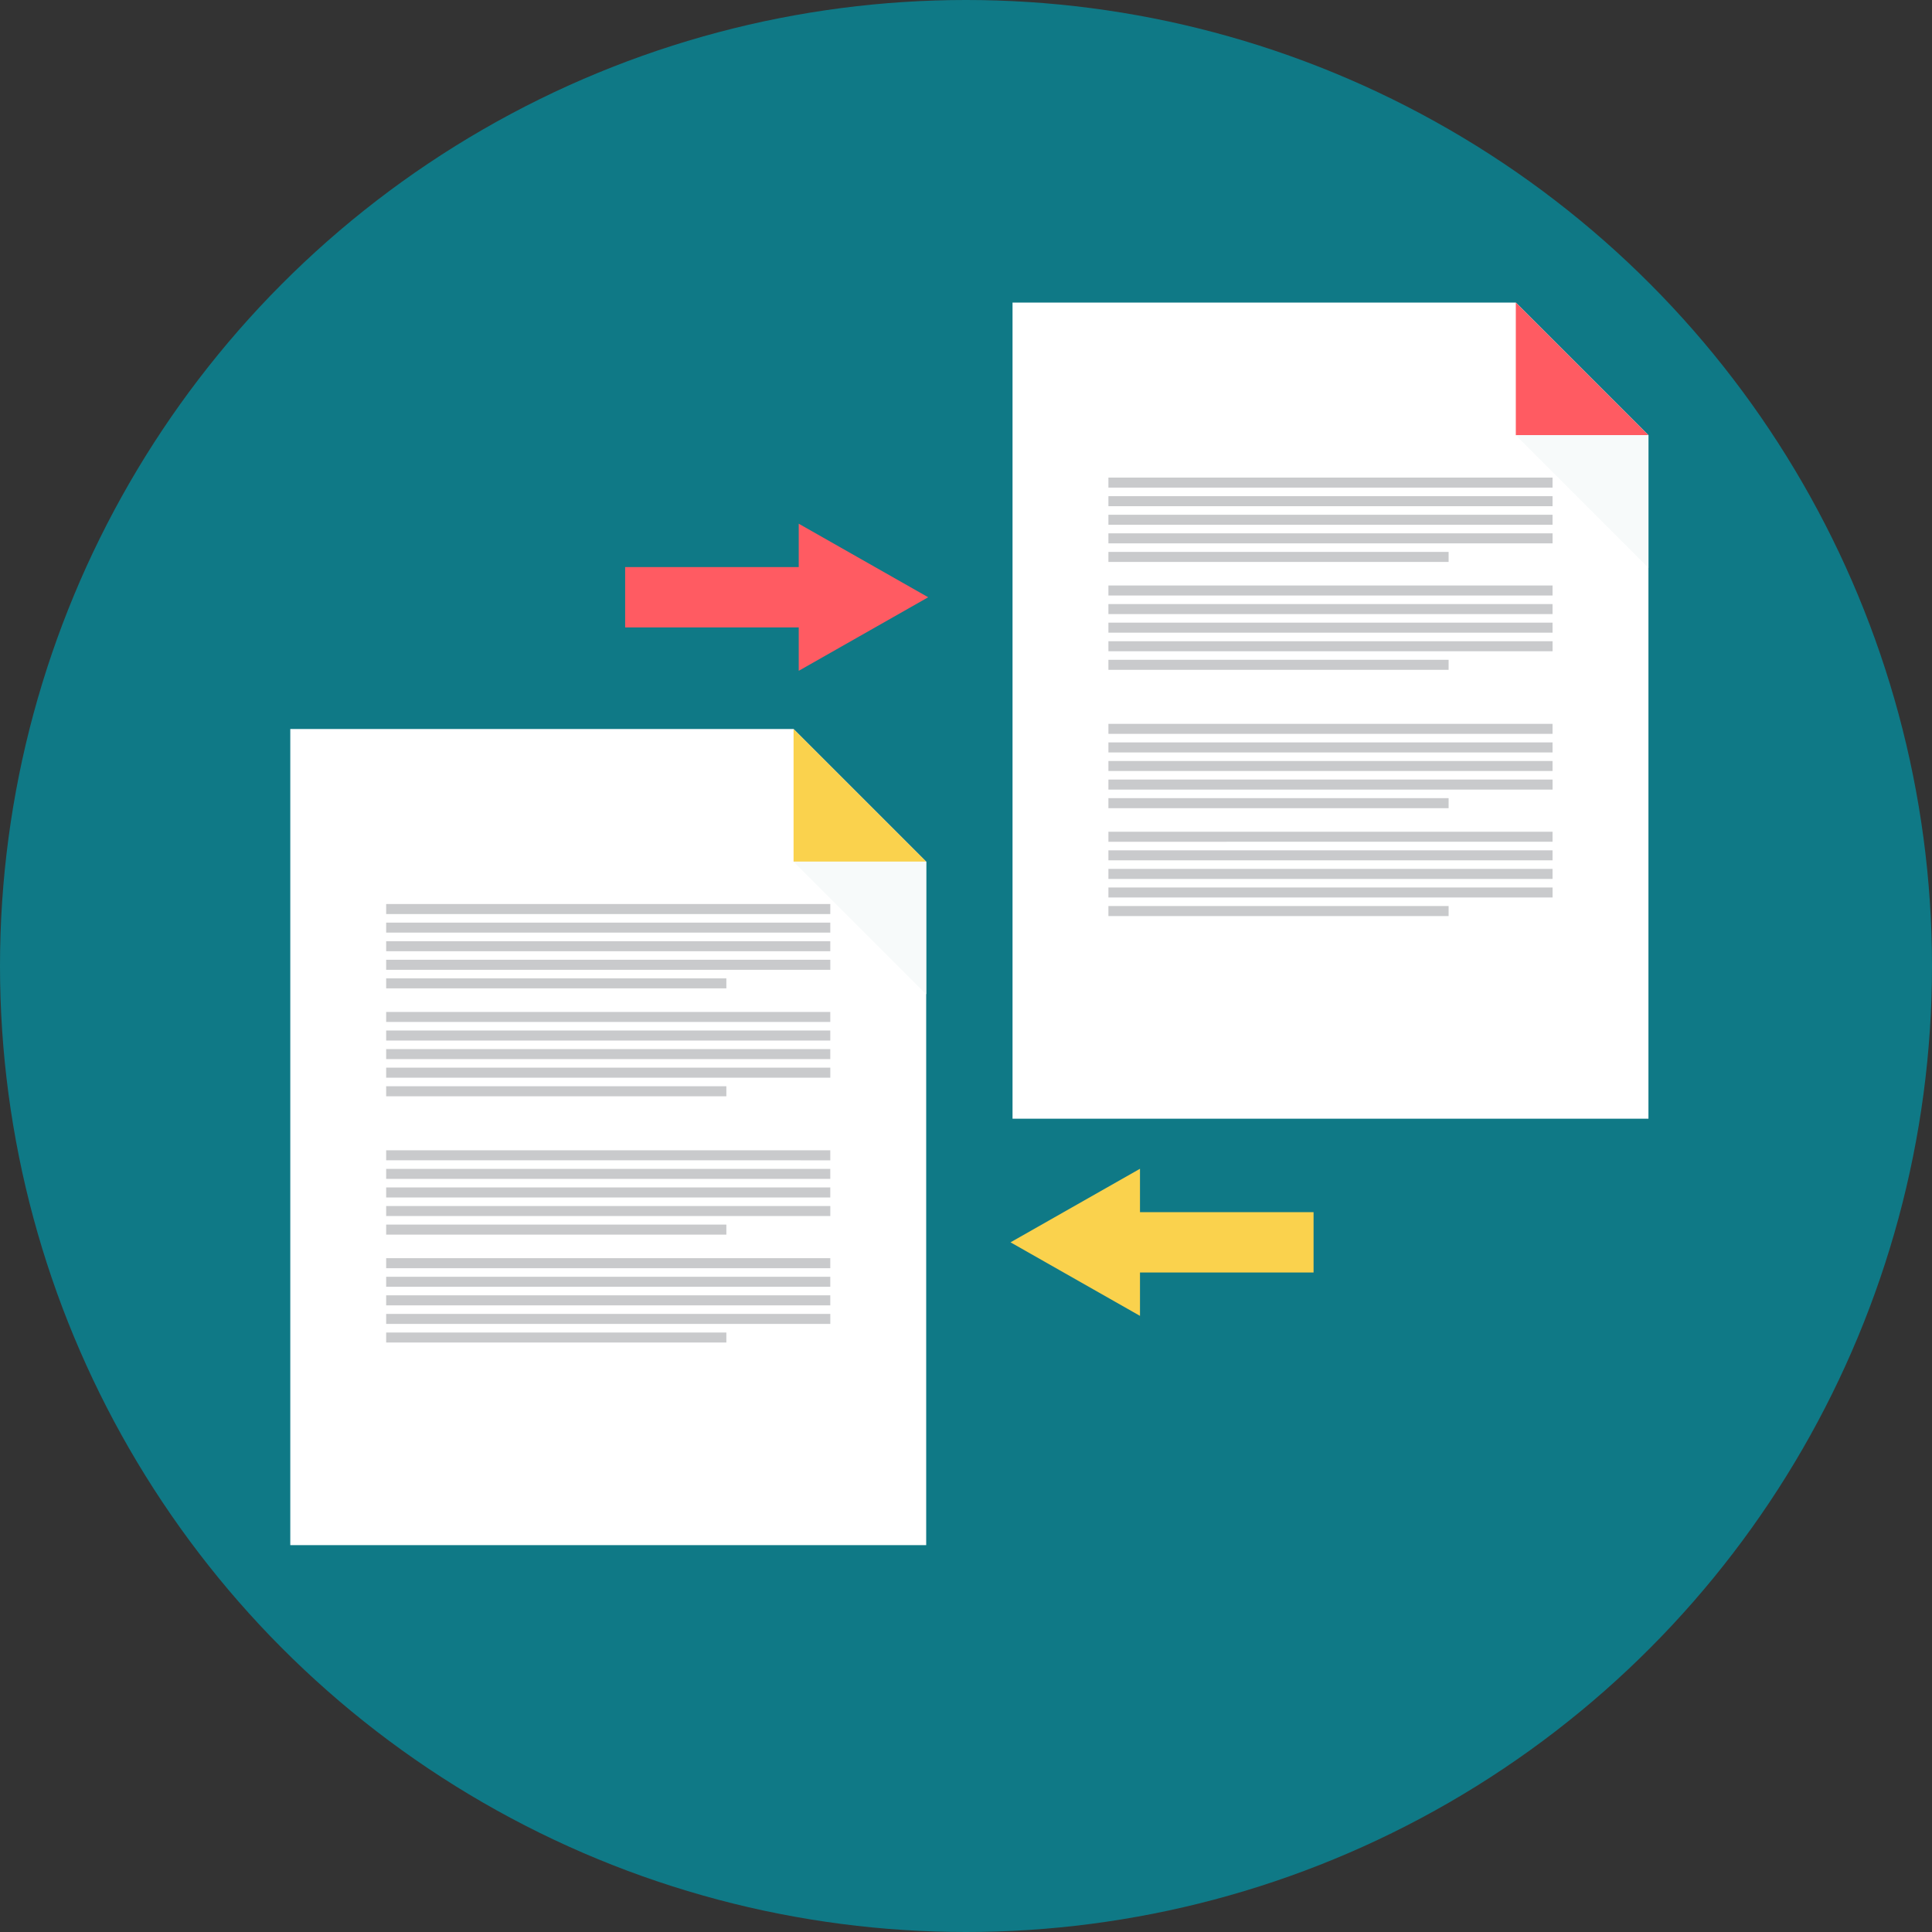
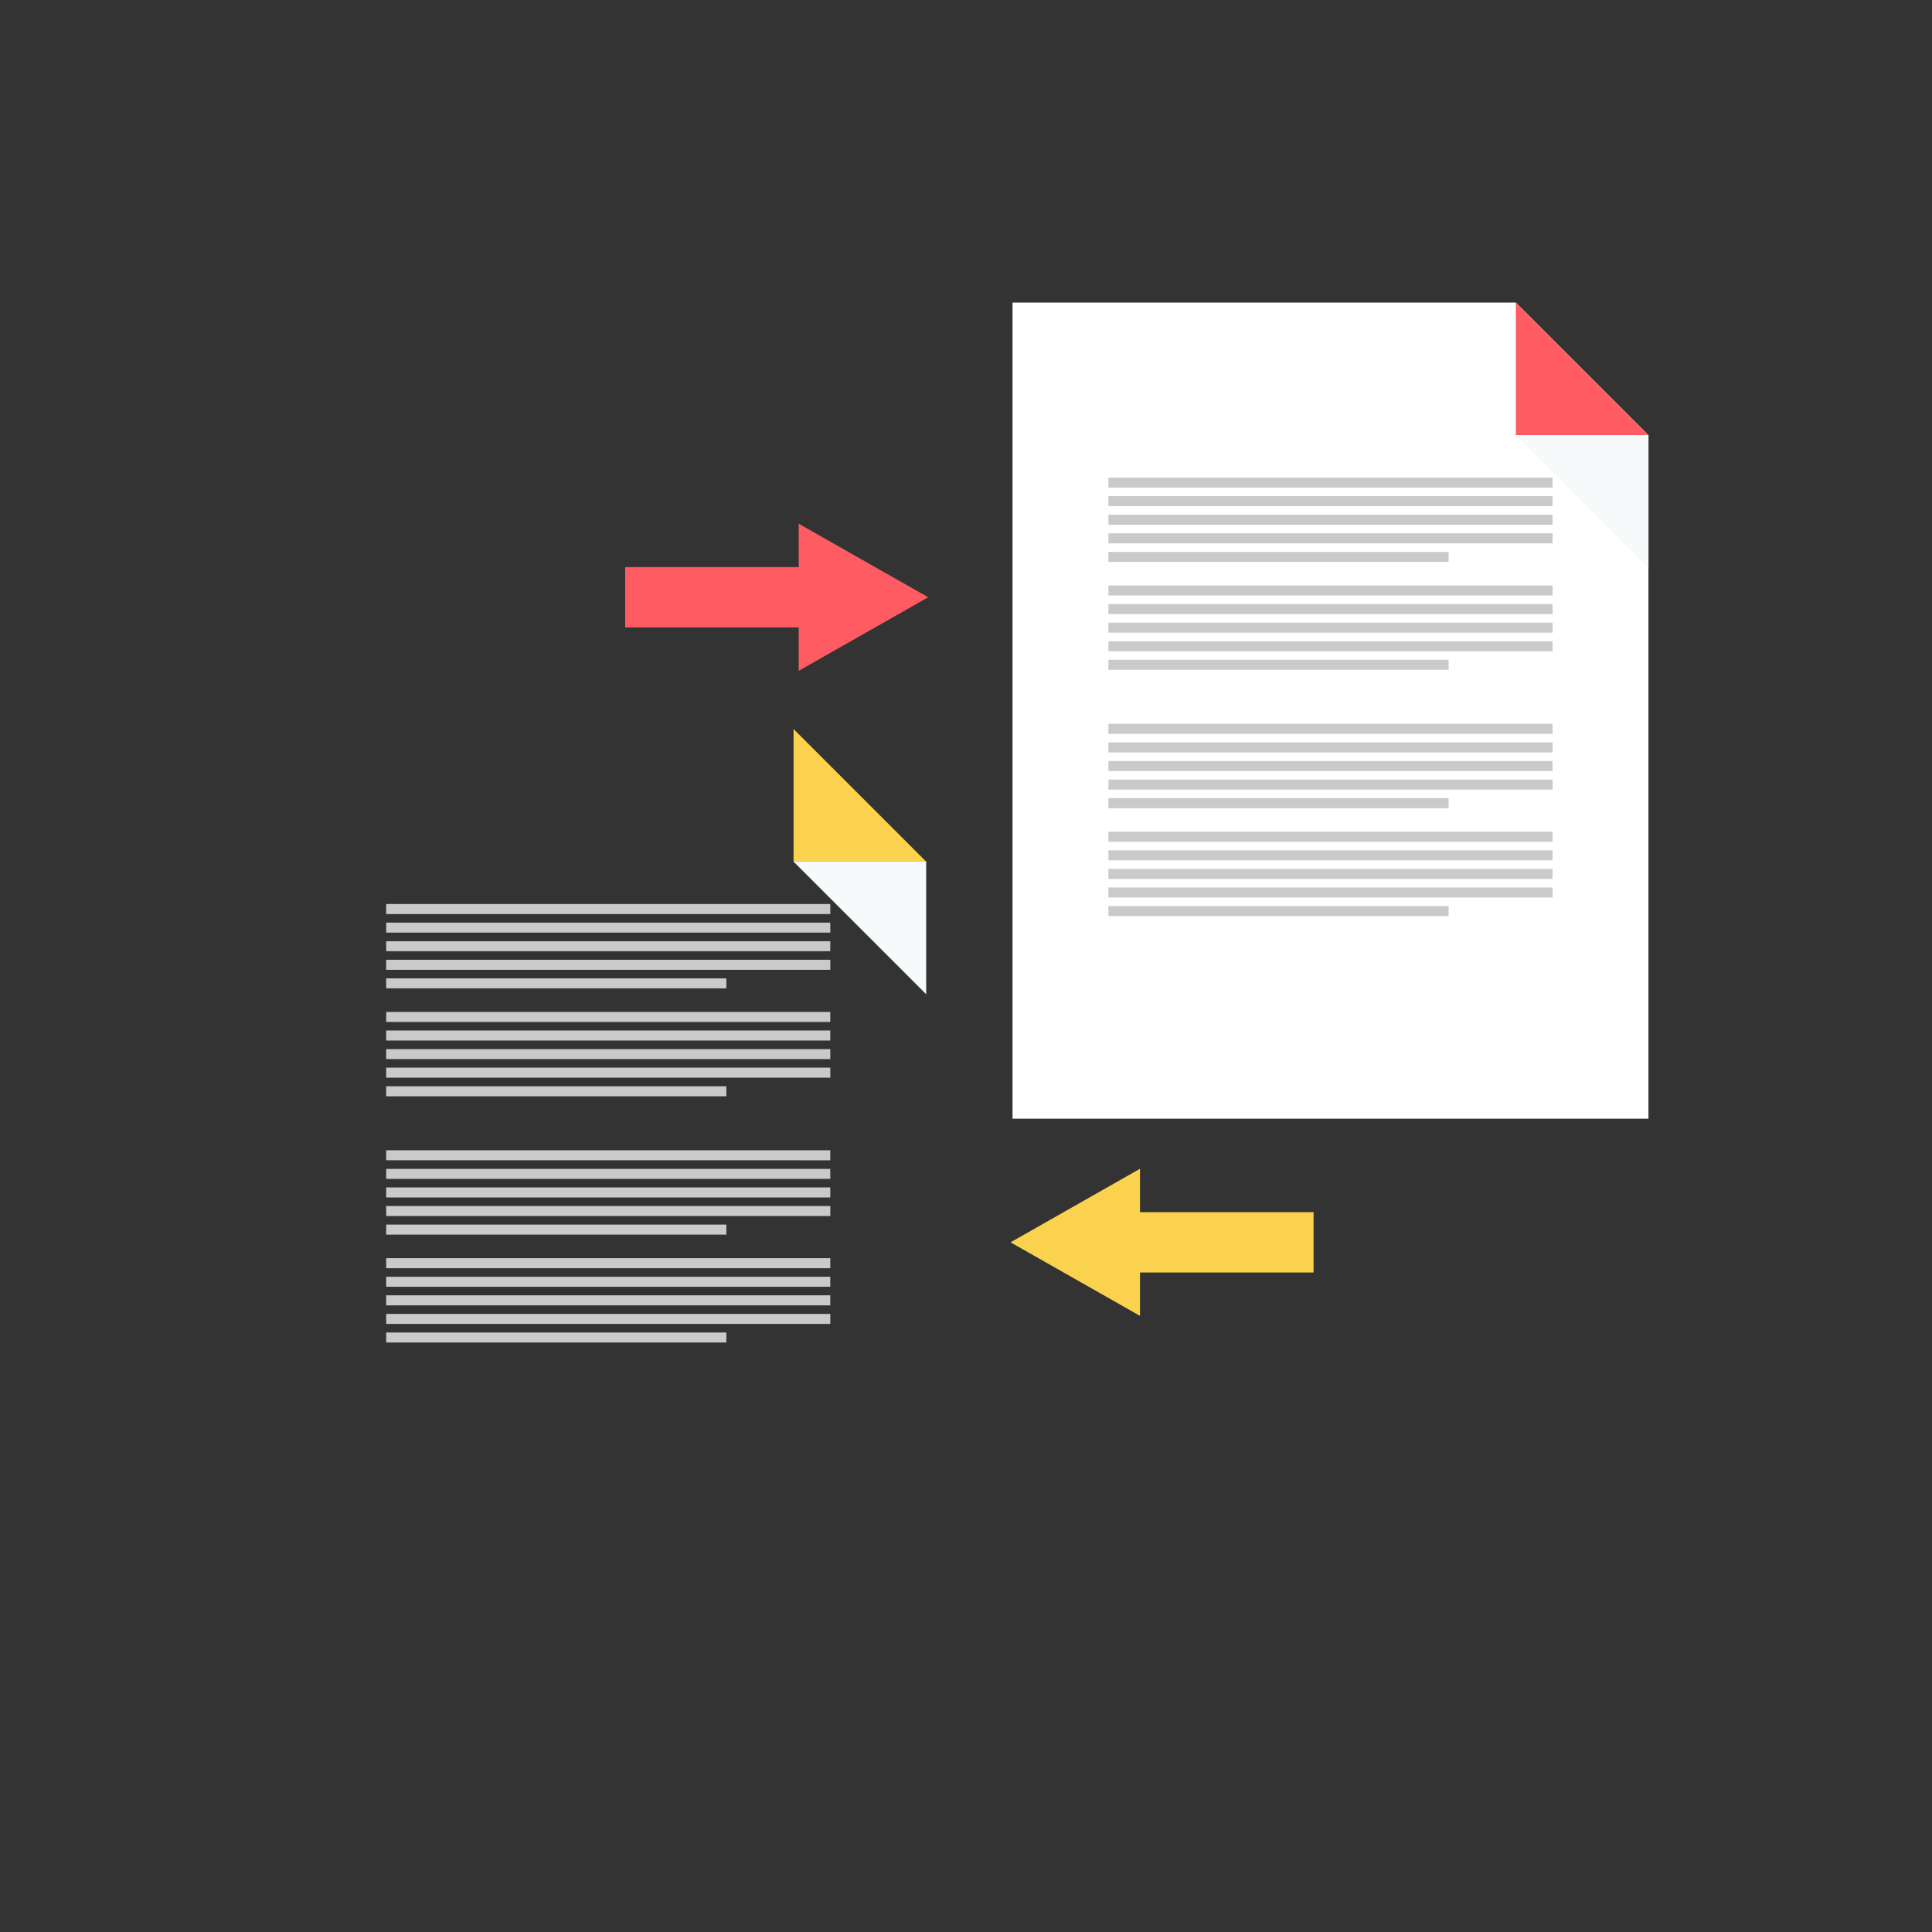
<svg xmlns="http://www.w3.org/2000/svg" height="800px" width="800px" version="1.1" id="Layer_1" viewBox="0 0 512 512" xml:space="preserve">
  <rect x="0" y="0" width="512" height="512" fill="#333333" stroke="none" />
-   <circle style="fill:#0F7986;" cx="256" cy="256" r="256" />
-   <path style="fill:#FFFFFF;" d="M76.928,193.196h133.374l35.148,35.147V409.48H76.928V193.196z" />
  <path style="fill:#C9CACC;" d="M102.338,239.581h117.698v2.654H102.338V239.581z M102.338,268.172L102.338,268.172h117.698v2.657  H102.338V268.172z M102.338,273.097L102.338,273.097h117.698v2.655H102.338V273.097z M102.338,278.02L102.338,278.02h117.698v2.655  H102.338V278.02z M102.338,282.944L102.338,282.944h117.703v2.655H102.338V282.944z M102.338,244.503L102.338,244.503h117.698v2.656  H102.338V244.503z M102.338,249.427L102.338,249.427h117.698v2.656H102.338V249.427z M102.338,254.351L102.338,254.351h117.703  v2.655H102.338V254.351z M102.337,259.275L102.337,259.275h90.156v2.655h-90.156V259.275z M102.337,287.867L102.337,287.867h90.156  v2.656h-90.156V287.867z" />
  <path style="fill:#FAD24D;" d="M210.303,193.196v35.147h35.147L210.303,193.196z" />
  <path style="fill:#F7FAFA;" d="M245.45,263.488v-35.145h-35.145L245.45,263.488z" />
  <path style="fill:#C9CACC;" d="M102.338,304.838h117.698v2.655H102.338V304.838z M102.338,333.429L102.338,333.429h117.698v2.656  H102.338V333.429z M102.338,338.353L102.338,338.353h117.698v2.656H102.338V338.353z M102.338,343.277L102.338,343.277h117.698  v2.655H102.338V343.277z M102.338,348.2L102.338,348.2h117.703v2.655H102.338V348.2z M102.338,309.761L102.338,309.761h117.698  v2.655H102.338V309.761z M102.338,314.684L102.338,314.684h117.698v2.655H102.338V314.684z M102.338,319.608L102.338,319.608  h117.703v2.655H102.338V319.608z M102.337,324.531L102.337,324.531h90.156v2.655h-90.156V324.531z M102.337,353.123L102.337,353.123  h90.156v2.656h-90.156V353.123z" />
-   <path style="fill:#FFFFFF;" d="M268.332,80.185h133.376l35.147,35.147V296.47H268.332V80.185z" />
+   <path style="fill:#FFFFFF;" d="M268.332,80.185h133.376l35.147,35.147V296.47H268.332V80.185" />
  <path style="fill:#C9CACC;" d="M293.742,126.569H411.44v2.655H293.742V126.569z M293.742,155.161L293.742,155.161H411.44v2.656  H293.742V155.161z M293.742,160.084L293.742,160.084H411.44v2.656H293.742V160.084z M293.742,165.009L293.742,165.009H411.44v2.655  H293.742V165.009z M293.742,169.932L293.742,169.932h117.704v2.655H293.742V169.932z M293.742,131.492L293.742,131.492H411.44v2.655  H293.742V131.492z M293.742,136.417L293.742,136.417H411.44v2.655H293.742V136.417z M293.742,141.34L293.742,141.34h117.704v2.655  H293.742V141.34z M293.741,146.263L293.741,146.263h90.156v2.655h-90.156V146.263z M293.741,174.855L293.741,174.855h90.156v2.656  h-90.156V174.855z" />
  <path style="fill:#FF5B62;" d="M401.707,80.185v35.147h35.147L401.707,80.185z" />
  <path style="fill:#F7FAFA;" d="M436.854,150.477v-35.144h-35.145L436.854,150.477z" />
  <path style="fill:#C9CACC;" d="M293.742,191.826H411.44v2.654H293.742V191.826z M293.742,220.418L293.742,220.418H411.44v2.657  H293.742V220.418z M293.742,225.342L293.742,225.342H411.44v2.655H293.742V225.342z M293.742,230.265L293.742,230.265H411.44v2.655  H293.742V230.265z M293.742,235.189L293.742,235.189h117.704v2.655H293.742V235.189z M293.742,196.749L293.742,196.749H411.44v2.656  H293.742V196.749z M293.742,201.672L293.742,201.672H411.44v2.656H293.742V201.672z M293.742,206.595L293.742,206.595h117.704v2.655  H293.742V206.595z M293.741,211.52L293.741,211.52h90.156v2.655h-90.156V211.52z M293.741,240.111L293.741,240.111h90.156v2.656  h-90.156V240.111z" />
  <path style="fill:#FAD24D;" d="M348.11,337.22h-46.001v11.5L267.8,329.227l34.309-19.492v11.5h46.001V337.22z" />
  <path style="fill:#FF5B62;" d="M165.671,166.272h46.001v11.5l34.309-19.493l-34.309-19.492v11.5h-46.001V166.272z" />
</svg>